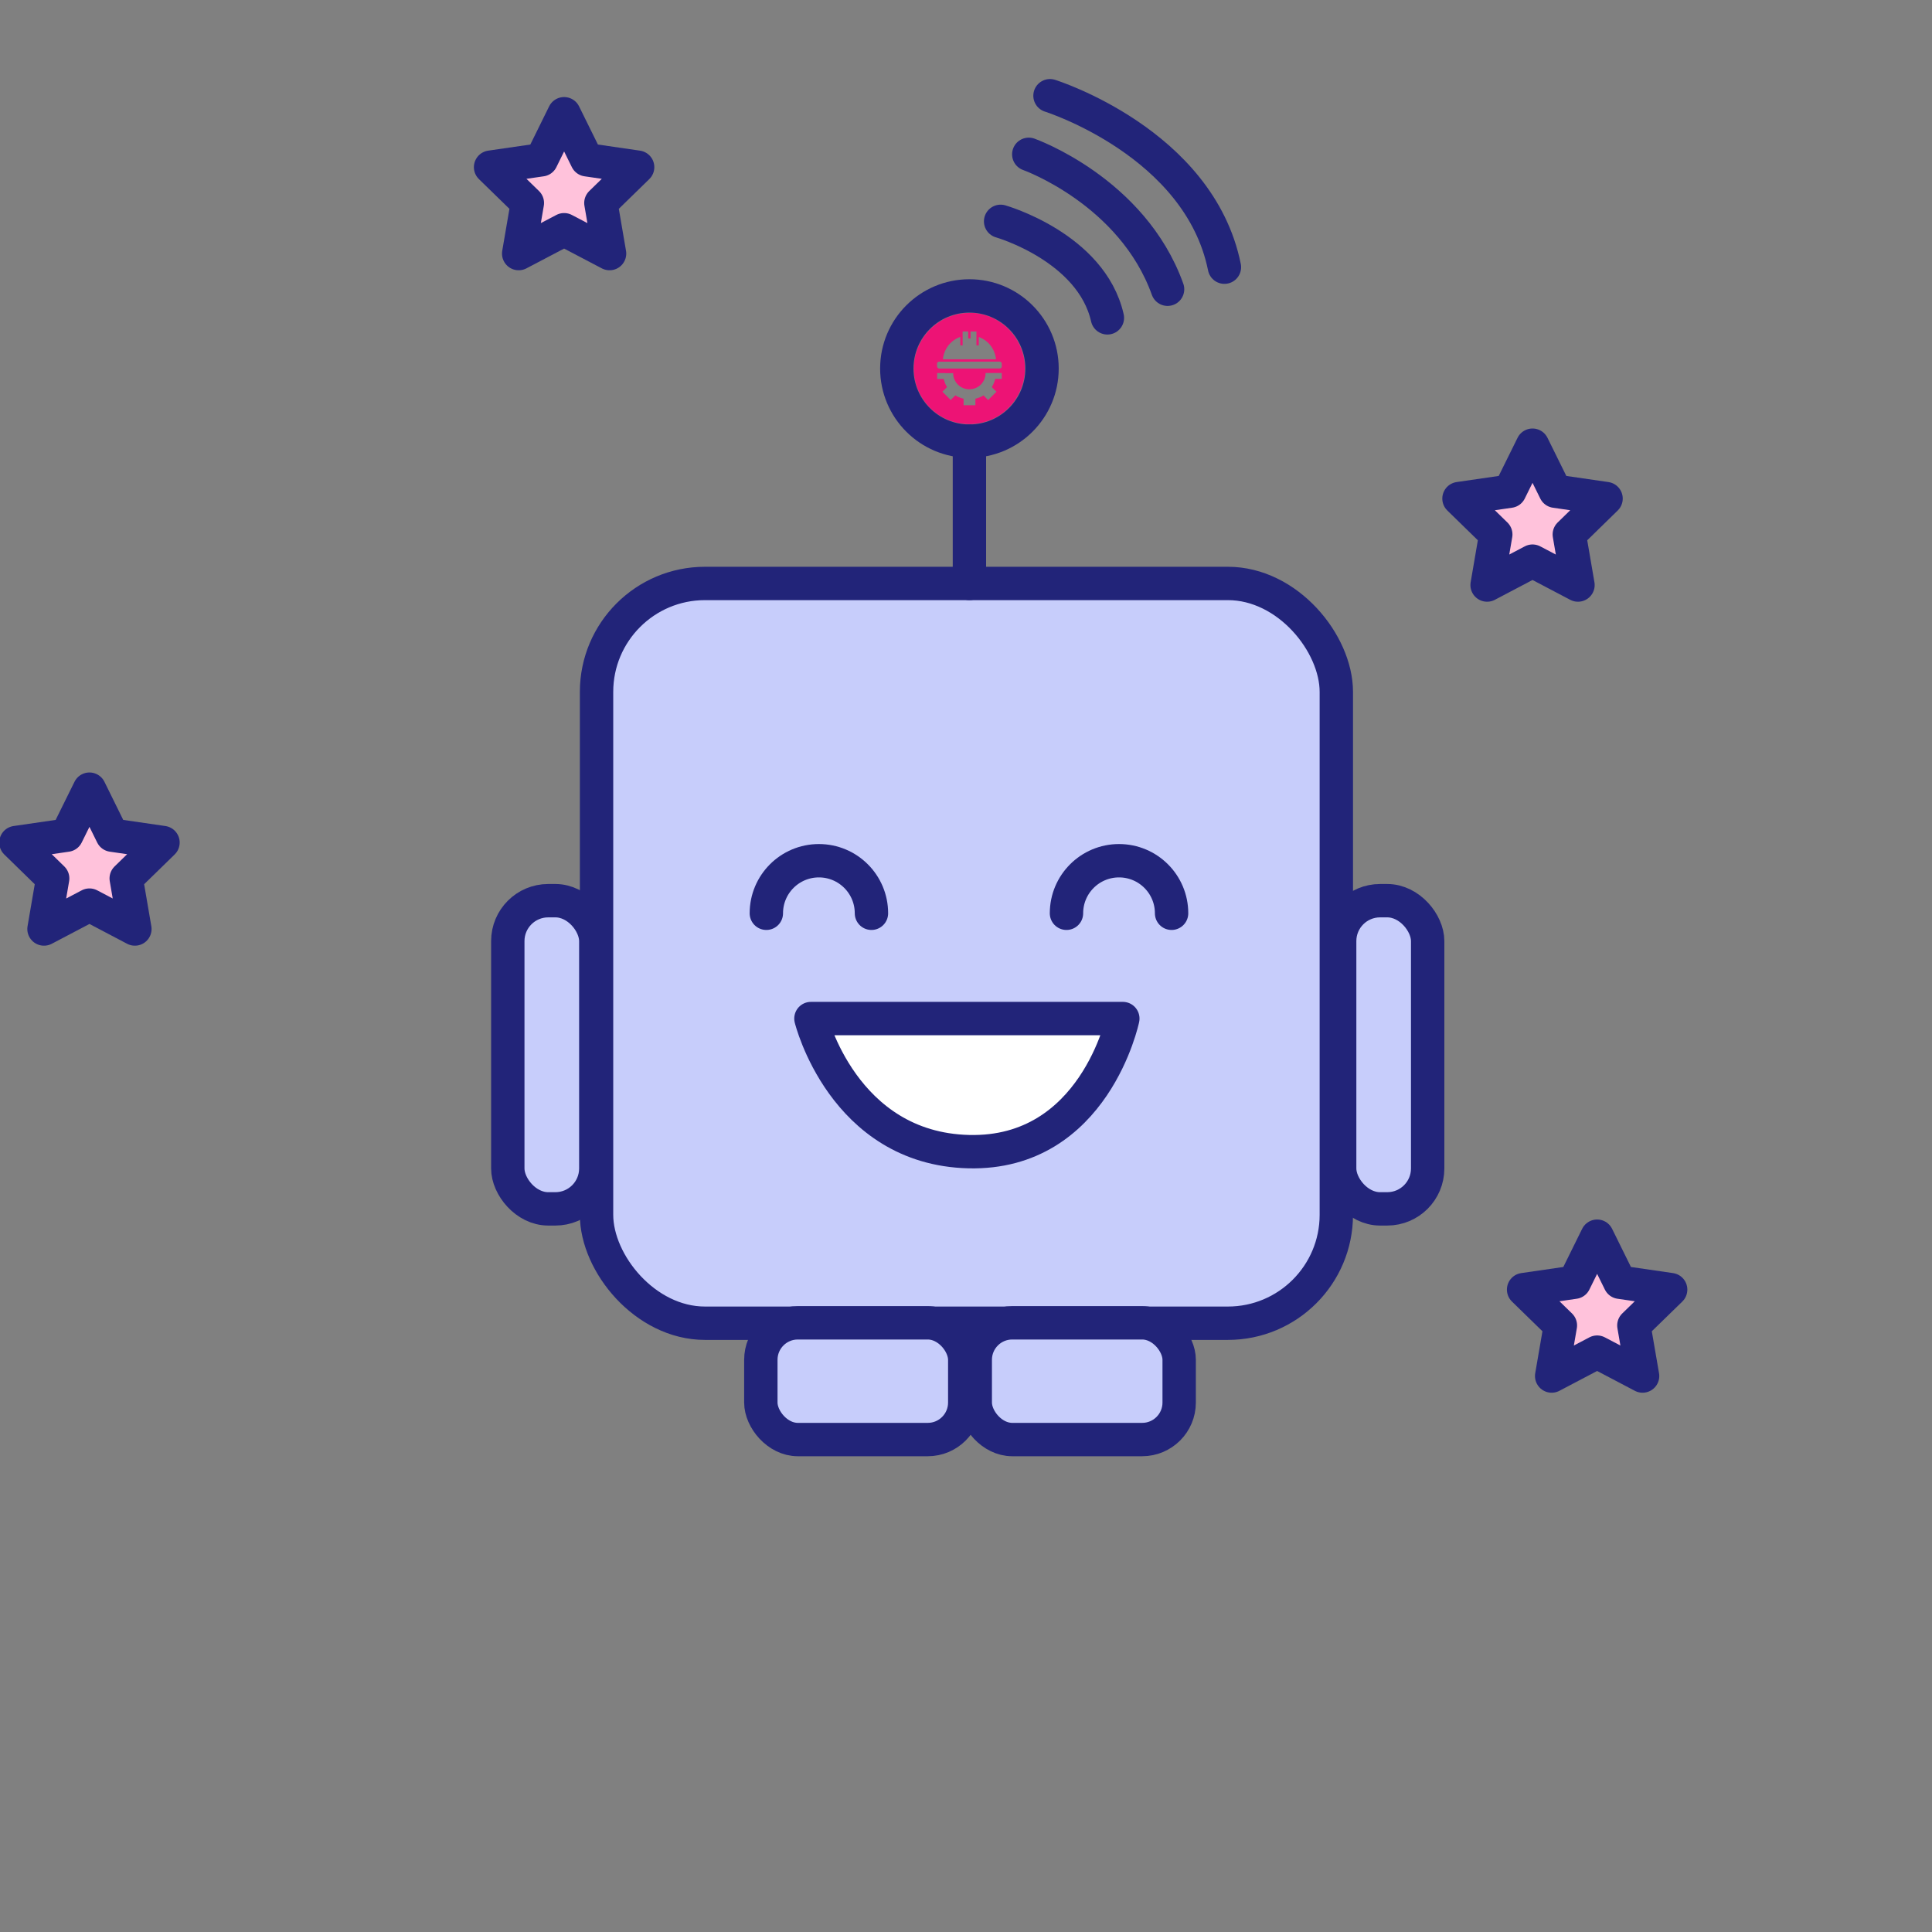
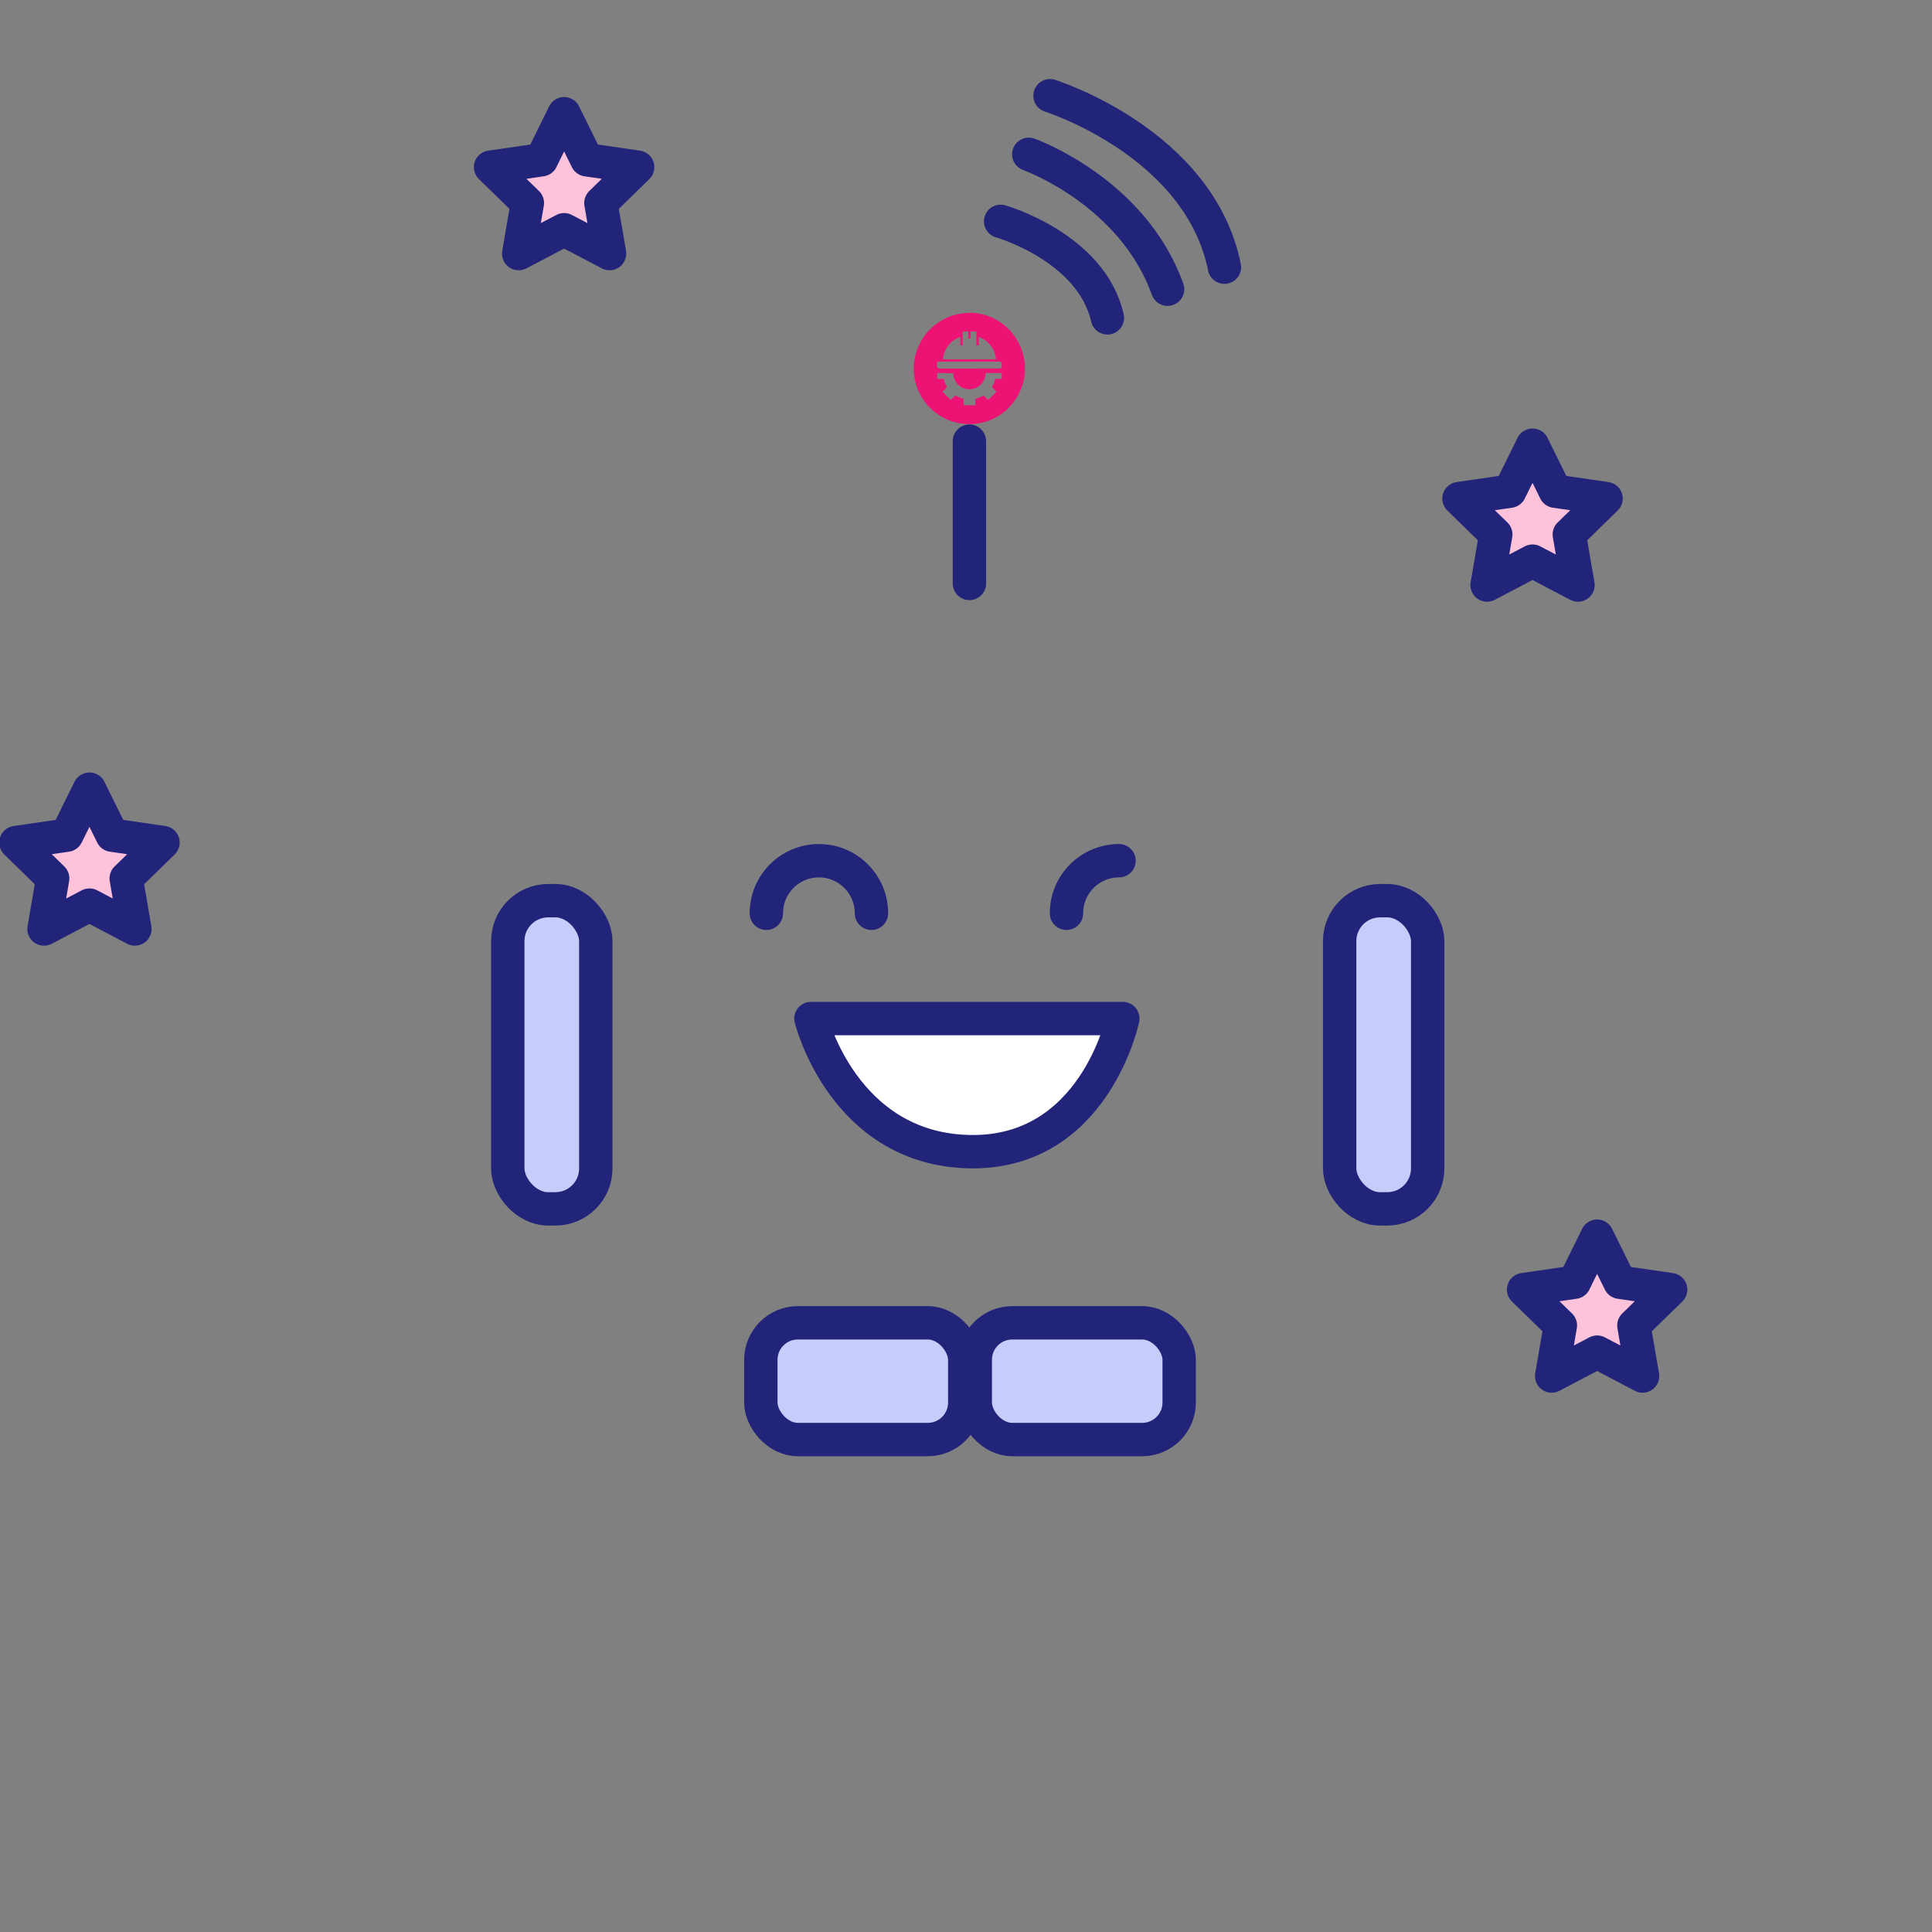
<svg xmlns="http://www.w3.org/2000/svg" xmlns:ns1="http://sodipodi.sourceforge.net/DTD/sodipodi-0.dtd" xmlns:ns2="http://www.inkscape.org/namespaces/inkscape" viewBox="0 0 463.22 463.22" version="1.1" id="svg879" ns1:docname="robots-51.svg" ns2:version="1.2.1 (9c6d41e410, 2022-07-14)">
  <rect x="0" y="0" width="463.22" height="463.22" fill="#808080" stroke="none" />
  <ns1:namedview id="namedview881" pagecolor="#ffffff" bordercolor="#999999" borderopacity="1" ns2:showpageshadow="0" ns2:pageopacity="0" ns2:pagecheckerboard="0" ns2:deskcolor="#d1d1d1" showgrid="false" ns2:zoom="2.2170891" ns2:cx="231.38448" ns2:cy="231.38448" ns2:window-width="3840" ns2:window-height="2054" ns2:window-x="2549" ns2:window-y="-11" ns2:window-maximized="1" ns2:current-layer="svg879" />
  <defs id="defs829">
    <style id="style827">
      .cls-1 {
        stroke: #e8eafb;
      }

      .cls-1, .cls-2, .cls-3 {
        stroke-miterlimit: 10;
      }

      .cls-1, .cls-3 {
        fill: none;
      }

      .cls-4 {
        fill: #ed1375;
      }

      .cls-5 {
        fill: #222479;
        font-family: NunitoSans-Bold, 'Nunito Sans';
        font-size: 64.49px;
        font-weight: 700;
      }

      .cls-2, .cls-3, .cls-6, .cls-7, .cls-8 {
        stroke: #222479;
        stroke-linecap: round;
        stroke-width: 8px;
      }

      .cls-2, .cls-6 {
        fill: #c7cdfb;
      }

      .cls-6, .cls-7, .cls-8 {
        stroke-linejoin: round;
      }

      .cls-7 {
        fill: #ffc2db;
      }

      .cls-8 {
        fill: #fff;
      }
    </style>
  </defs>
  <g id="Layer_5" data-name="Layer 5">
    <path class="cls-4" d="m232.39,75.04h0c-.15,0-.34,0-.43,0-.09,0-.25.01-.35.02-.1,0-.24.02-.31.02-.07,0-.22.02-.33.03-.11.01-.3.04-.43.05-.13.02-.31.05-.4.06-.09.02-.24.04-.32.06-.08.02-.21.04-.3.06-.08.02-.23.05-.32.08-.1.02-.24.06-.33.09-.08.02-.23.07-.33.1-.1.03-.24.08-.33.1-.08.03-.23.08-.32.11-.1.03-.24.09-.31.12-.08.03-.2.08-.27.11-.07.03-.2.09-.29.13-.09.04-.23.11-.32.15-.09.04-.24.12-.34.17-.1.05-.26.14-.36.19-.1.06-.25.14-.33.19-.08.05-.21.12-.28.17-.08.05-.21.13-.29.19-.08.05-.23.15-.32.22-.09.07-.25.18-.35.25-.1.07-.24.18-.31.24-.07.06-.18.15-.24.2-.06.05-.16.14-.23.19-.06.06-.18.16-.26.23-.08.07-.21.2-.29.28-.08.08-.22.22-.3.3-.08.08-.19.2-.25.26-.06.06-.15.16-.2.23-.05.06-.15.17-.2.24-.06.07-.14.18-.19.24-.05.06-.15.19-.22.28-.07.09-.17.23-.23.31-.05.08-.15.21-.2.3-.06.09-.15.22-.2.31-.05.08-.13.22-.18.3-.05.08-.12.2-.16.28-.04.07-.11.2-.15.28-.04.08-.12.24-.17.34-.05.1-.12.25-.15.32-.03.07-.09.2-.13.29-.04.09-.09.22-.13.3-.03.08-.09.22-.12.3-.03.09-.08.22-.1.29-.03.07-.07.2-.09.28-.03.08-.07.22-.1.31-.03.09-.07.24-.1.34-.03.1-.06.24-.08.32-.02.08-.05.21-.07.29-.02.08-.04.21-.06.28-.01.07-.04.2-.05.29-.01.08-.04.25-.06.36-.02.11-.04.3-.05.41-.01.11-.03.26-.03.33,0,.07-.02.21-.02.31,0,.1-.01.27-.02.39,0,.12,0,.31,0,.44s0,.32,0,.44c0,.12.01.29.02.39,0,.1.02.24.02.31,0,.07.02.22.03.33.01.11.04.3.06.43.02.13.05.31.06.4.02.09.04.24.06.32.02.08.04.21.06.3.02.08.05.23.08.32.02.1.06.23.08.3.02.07.06.21.09.32.03.11.09.27.12.37.03.1.09.26.13.36.04.1.09.25.12.33.03.08.08.2.11.26.03.06.08.18.11.25.03.08.09.2.13.28.04.08.09.19.12.26.03.06.09.17.13.25.04.07.11.2.16.29.05.09.13.23.18.31.05.09.14.22.19.31.05.08.13.21.18.27.04.07.12.18.18.26.05.08.16.22.23.32.08.1.19.25.25.32.06.08.15.19.2.25.05.06.14.16.19.23.06.06.16.18.23.26.07.08.24.25.37.39.13.13.31.3.39.37.08.07.19.17.26.23.06.06.16.14.23.19.06.05.18.15.26.21.08.07.23.18.32.25.09.07.24.17.32.23.08.06.2.14.26.18.06.04.18.12.26.17.08.05.22.14.31.19.09.05.23.13.32.18.09.05.24.13.33.18.1.05.27.14.39.19.12.06.29.13.37.17.09.04.22.09.29.12.07.03.19.08.27.11.08.03.2.08.27.1.08.03.22.08.32.11.1.03.26.09.36.12.1.03.24.07.33.1.08.02.23.06.33.09.1.02.23.06.29.07.06.01.16.04.23.05.06.01.18.04.27.05.09.02.23.04.31.05.09.01.24.04.34.05.1.01.27.03.36.04.1.01.23.02.3.03.07,0,.18.01.25.02.07,0,.18.01.26.02.08,0,.29,0,.47.01.2,0,.42,0,.57,0,.13,0,.32-.01.42-.02.1,0,.26-.02.35-.03.09,0,.24-.02.33-.03.09-.01.23-.03.32-.04.09-.01.23-.03.32-.05.09-.01.23-.04.32-.06.09-.02.23-.04.31-.06.09-.02.23-.05.31-.07.09-.02.22-.05.3-.07.08-.02.2-.05.27-.07.07-.02.17-.05.23-.07.05-.02.15-.05.21-.07.07-.02.2-.07.31-.1.1-.04.27-.1.36-.13.09-.04.24-.09.32-.13.08-.03.22-.09.31-.13.09-.04.23-.1.32-.14.09-.04.24-.12.34-.17.1-.05.24-.13.31-.16.07-.04.18-.1.25-.14.07-.04.19-.11.27-.16.08-.05.2-.12.28-.17.07-.05.2-.13.29-.19.09-.06.22-.15.29-.2.07-.05.2-.14.28-.21.08-.06.21-.16.28-.22.07-.06.18-.15.24-.2.06-.05.16-.14.23-.2.07-.06.18-.16.25-.23.07-.07.24-.23.37-.36.13-.13.28-.29.34-.35.06-.06.16-.17.22-.25.07-.08.17-.2.23-.27.06-.07.15-.18.2-.24.05-.06.14-.18.2-.26.06-.08.17-.22.23-.31.07-.09.18-.25.25-.36.07-.1.17-.26.22-.34.05-.09.14-.22.18-.3.05-.08.13-.23.19-.33.05-.1.14-.26.19-.35.05-.1.13-.25.17-.34.04-.09.11-.23.14-.31.03-.08.08-.19.11-.26.03-.06.08-.19.12-.29.04-.1.09-.24.12-.31.03-.08.08-.22.11-.32.03-.1.09-.26.12-.36.03-.1.07-.24.1-.33.02-.08.06-.23.09-.33.02-.1.06-.24.08-.32.02-.08.05-.22.06-.3.02-.08.04-.22.06-.32.02-.09.04-.27.06-.4.02-.13.04-.3.05-.4.01-.09.02-.22.03-.28,0-.07.02-.19.02-.28,0-.09.02-.23.02-.33,0-.1,0-.35,0-.61s0-.52,0-.61c0-.09-.01-.24-.02-.33,0-.09-.02-.21-.02-.28,0-.07-.02-.19-.03-.28-.01-.09-.03-.27-.05-.4-.02-.13-.05-.31-.06-.4-.02-.09-.04-.24-.06-.32-.02-.08-.04-.21-.06-.3-.02-.08-.05-.23-.08-.32-.02-.1-.06-.24-.09-.33-.02-.08-.07-.23-.1-.33-.03-.1-.08-.26-.12-.36-.03-.1-.08-.25-.11-.32-.03-.08-.08-.22-.12-.31-.04-.1-.09-.23-.12-.29-.03-.06-.08-.18-.11-.26-.03-.08-.1-.22-.14-.31-.04-.09-.12-.24-.17-.34-.05-.09-.13-.25-.19-.35-.06-.1-.14-.25-.19-.33-.05-.08-.13-.22-.18-.3-.05-.09-.15-.23-.21-.33-.06-.1-.16-.23-.21-.31-.05-.07-.15-.21-.22-.3-.07-.09-.18-.23-.24-.31-.06-.08-.15-.19-.2-.25-.05-.06-.14-.16-.19-.23-.06-.06-.16-.18-.23-.26-.07-.08-.21-.22-.3-.32-.1-.1-.25-.24-.33-.33-.09-.08-.2-.19-.25-.23-.05-.04-.16-.14-.24-.21-.08-.07-.19-.16-.25-.21-.05-.04-.15-.12-.22-.17-.07-.05-.18-.14-.26-.2-.08-.06-.21-.15-.28-.2-.08-.05-.19-.13-.26-.18-.07-.04-.18-.12-.25-.16-.07-.04-.19-.12-.28-.17-.09-.05-.22-.13-.3-.18-.08-.05-.22-.12-.3-.17-.09-.05-.22-.12-.3-.16-.08-.04-.22-.11-.31-.15-.1-.04-.24-.11-.32-.15-.08-.04-.23-.1-.34-.14-.11-.04-.28-.11-.38-.15-.11-.04-.27-.1-.38-.13-.1-.03-.25-.08-.32-.1-.07-.02-.21-.06-.29-.09-.09-.02-.25-.07-.36-.1-.11-.03-.28-.07-.39-.09-.1-.02-.25-.05-.32-.07-.07-.01-.22-.04-.33-.06-.11-.02-.26-.04-.35-.06-.09-.01-.23-.03-.32-.04-.09-.01-.25-.03-.36-.04-.11,0-.28-.02-.38-.03-.1,0-.28-.01-.39-.02-.12,0-.33,0-.48,0h0Zm-1.62,4.44h1.37v1.67h.56v-1.67h1.41v3.33h.56v-1.01c0-.56,0-1.01,0-1.01s.06.02.13.05c.07.03.18.07.24.1.07.03.21.1.32.15.11.06.27.14.35.19.08.05.2.12.27.17.07.05.17.12.24.16.06.04.16.12.21.16.06.05.16.13.23.19.07.06.19.18.28.26.08.08.19.19.23.24.04.05.12.14.18.2.05.06.14.18.2.26.06.08.14.19.18.26.04.06.11.17.15.23.04.07.1.17.14.24.04.07.09.18.13.24.03.07.09.19.12.26.03.08.08.19.11.26.03.07.07.19.1.28.03.09.07.21.09.27.02.06.05.16.06.23.02.06.04.17.06.24.01.07.04.19.05.27.01.08.03.21.04.27,0,.07.02.13.02.15v.02h-12.73s0-.09.02-.17c.01-.08.03-.19.03-.24,0-.05.02-.12.03-.16,0-.04.02-.11.03-.16.01-.05.03-.14.05-.21.02-.07.04-.17.06-.23.02-.06.05-.17.08-.25.03-.08.06-.19.09-.24.02-.06.06-.16.09-.23.03-.07.1-.22.15-.33.05-.11.13-.25.17-.31.04-.07.1-.17.14-.24.04-.07.11-.17.15-.23.04-.06.11-.15.15-.21.04-.06.11-.14.14-.18.03-.04.11-.13.16-.19.05-.06.16-.18.25-.27.09-.09.21-.21.27-.26.06-.05.16-.14.22-.19.06-.05.17-.14.25-.19.07-.06.19-.14.26-.18.07-.04.16-.11.21-.14.05-.03.15-.09.22-.13.07-.04.18-.1.25-.13.07-.03.17-.08.23-.11.06-.03.16-.07.22-.09.06-.02.14-.06.18-.07.04-.01.07-.03.07-.03,0,0,0,.46,0,1.02v1.02h.56v-3.33Zm1.68,7.22h7.3s.04.01.04.01c.02,0,.07.02.1.04.03.01.08.04.1.07.03.02.07.06.09.09.02.03.05.07.06.1.01.03.03.07.04.1v.05s.01.74.01.74v.05s-.04.07-.05.1c-.01.03-.04.07-.06.1-.02.03-.06.07-.09.09-.03.02-.08.05-.1.07-.03.01-.07.03-.1.04h-.05s-14.62.01-14.62.01h-.05s-.07-.04-.1-.05c-.03-.01-.08-.04-.1-.07-.03-.02-.07-.06-.09-.09-.02-.03-.05-.07-.06-.1-.01-.03-.03-.07-.04-.1-.01-.04-.01-.09-.02-.4,0-.3,0-.36,0-.41,0-.03.02-.08.03-.11.01-.03.03-.07.05-.09.02-.02.05-.06.07-.08.02-.02.06-.05.08-.07.02-.02.07-.04.09-.05.03-.01.07-.03.1-.03.05,0,.9-.01,7.35,0h0Zm-5.85,2.77h1.94v.06s0,.11,0,.18c0,.07.01.17.02.24,0,.07.02.17.03.22.01.06.03.14.04.18.01.04.03.12.04.17.01.05.04.13.06.18.02.05.05.14.08.21.03.07.08.19.12.26.04.08.09.18.12.22.03.04.07.11.09.16.03.04.07.11.11.16.03.05.1.13.15.19.05.06.13.15.18.21.05.06.14.15.2.2.06.05.15.13.21.18.06.05.15.11.19.15.05.03.12.08.17.11.05.03.14.08.2.12.06.04.17.09.23.11.06.03.15.07.21.09.05.02.14.05.2.07.06.02.15.05.2.06.05.01.13.03.17.04.04,0,.12.03.18.04.06.01.15.03.22.03.06,0,.18.02.26.02.08,0,.21,0,.31,0,.09,0,.22,0,.28-.02.07,0,.17-.02.24-.03.07-.01.17-.03.23-.04.06-.01.17-.04.23-.06.07-.02.16-.05.21-.07.05-.02.13-.05.18-.07.05-.02.15-.06.21-.09s.16-.08.21-.11c.06-.03.14-.08.19-.11.05-.03.13-.09.18-.12.05-.04.13-.1.17-.13.04-.03.12-.1.17-.15.05-.05.13-.12.17-.16.04-.04.1-.1.13-.14.03-.04.09-.11.13-.16.04-.05.1-.13.13-.18.03-.05.08-.12.11-.17.03-.05.08-.14.12-.2.04-.06.09-.17.12-.23.03-.06.07-.15.09-.21.02-.05.05-.14.07-.2.02-.06.05-.15.06-.2.01-.05.03-.13.04-.17,0-.04.03-.12.04-.18.01-.06.03-.16.03-.22,0-.07.02-.17.02-.24,0-.07,0-.14,0-.18v-.06h3.89v1.41h-.79s-.79,0-.79,0v.06s-.04.12-.06.19c-.02.08-.06.21-.09.3-.03.09-.07.22-.1.29-.03.07-.07.18-.1.25-.03.07-.09.19-.12.27-.04.08-.1.19-.13.25-.03.05-.09.16-.13.23-.04.07-.08.13-.08.13,0,0,.25.26.56.56l.56.55-1,1-1,1-.55-.56-.55-.56-.12.07c-.07.04-.19.11-.26.15-.08.04-.2.1-.26.13-.07.03-.17.08-.23.1-.06.03-.18.07-.26.1-.09.03-.2.07-.25.09-.05.02-.16.05-.23.07-.08.02-.18.05-.24.06l-.1.02v1.58h-2.83v-1.58h-.05s-.11-.04-.19-.06-.2-.06-.26-.07c-.06-.02-.17-.06-.24-.08-.07-.03-.18-.07-.24-.09-.06-.02-.17-.07-.24-.1-.07-.03-.17-.08-.22-.1-.05-.02-.14-.07-.2-.11-.06-.03-.16-.09-.22-.13-.06-.03-.1-.06-.11-.06s-.25.25-.56.56l-.55.56-1-1-1-1,.56-.55.56-.55-.06-.1c-.03-.06-.09-.15-.12-.21-.03-.06-.09-.17-.13-.24-.04-.07-.09-.19-.12-.26-.03-.07-.08-.18-.1-.25-.03-.07-.07-.2-.1-.27-.03-.08-.07-.21-.09-.28-.02-.08-.05-.19-.06-.24l-.02-.1h-1.58v-1.41h1.94Z" id="path831" />
    <rect class="cls-1" x="-840.74" y="-97.5" width="2653.28" height="715.91" id="rect833" />
    <polygon class="cls-7" points="21.45 189.21 26.89 200.24 39.08 202.01 30.26 210.61 32.34 222.74 21.45 217.01 10.55 222.74 12.63 210.61 3.82 202.01 16 200.24 21.45 189.21" id="polygon835" />
    <polygon class="cls-7" points="135.25 27.27 140.7 38.31 152.88 40.08 144.07 48.67 146.15 60.8 135.25 55.08 124.36 60.8 126.44 48.67 117.62 40.08 129.81 38.31 135.25 27.27" id="polygon837" />
    <polygon class="cls-7" points="367.44 106.74 372.89 117.77 385.07 119.54 376.26 128.14 378.34 140.27 367.44 134.54 356.55 140.27 358.63 128.14 349.81 119.54 361.99 117.77 367.44 106.74" id="polygon839" />
    <polygon class="cls-7" points="382.93 296.39 388.38 307.43 400.56 309.2 391.74 317.79 393.83 329.92 382.93 324.19 372.03 329.92 374.12 317.79 365.3 309.2 377.48 307.43 382.93 296.39" id="polygon841" />
  </g>
  <g id="Layer_2" data-name="Layer 2">
    <g id="g876">
-       <rect class="cls-2" x="143.03" y="139.89" width="177.37" height="177.37" rx="26" ry="26" id="rect848" />
-       <circle class="cls-3" cx="232.43" cy="88.36" r="17.41" id="circle850" />
      <line class="cls-2" x1="232.43" y1="105.78" x2="232.43" y2="139.89" id="line852" />
      <rect class="cls-6" x="182.42" y="317.16" width="48.89" height="27.99" rx="8.87" ry="8.87" id="rect854" />
      <rect class="cls-6" x="233.83" y="317.16" width="48.89" height="27.99" rx="8.87" ry="8.87" id="rect856" />
      <rect class="cls-2" x="121.75" y="215.95" width="21.1" height="73.89" rx="9.69" ry="9.69" id="rect858" />
      <rect class="cls-2" x="321.2" y="215.95" width="21.1" height="73.89" rx="9.69" ry="9.69" id="rect860" />
      <path class="cls-3" d="m251.75,22.95s35.79,11.22,41.82,41.11" id="path862" />
      <path class="cls-3" d="m246.66,37s24.84,8.79,33.28,32.35" id="path864" />
      <path class="cls-3" d="m239.91,53.07s21.77,6.19,25.6,23.14" id="path866" />
      <g id="g874">
        <path class="cls-8" d="m194.43,244.21h74.78s-6.78,32.65-36.95,31.91c-30.17-.74-37.83-31.91-37.83-31.91Z" id="path868" />
-         <path class="cls-3" d="m255.7,218.97c0-6.96,5.64-12.6,12.6-12.6s12.6,5.64,12.6,12.6" id="path870" />
+         <path class="cls-3" d="m255.7,218.97c0-6.96,5.64-12.6,12.6-12.6" id="path870" />
        <path class="cls-3" d="m183.74,218.97c0-6.96,5.64-12.6,12.6-12.6s12.6,5.64,12.6,12.6" id="path872" />
      </g>
    </g>
  </g>
</svg>